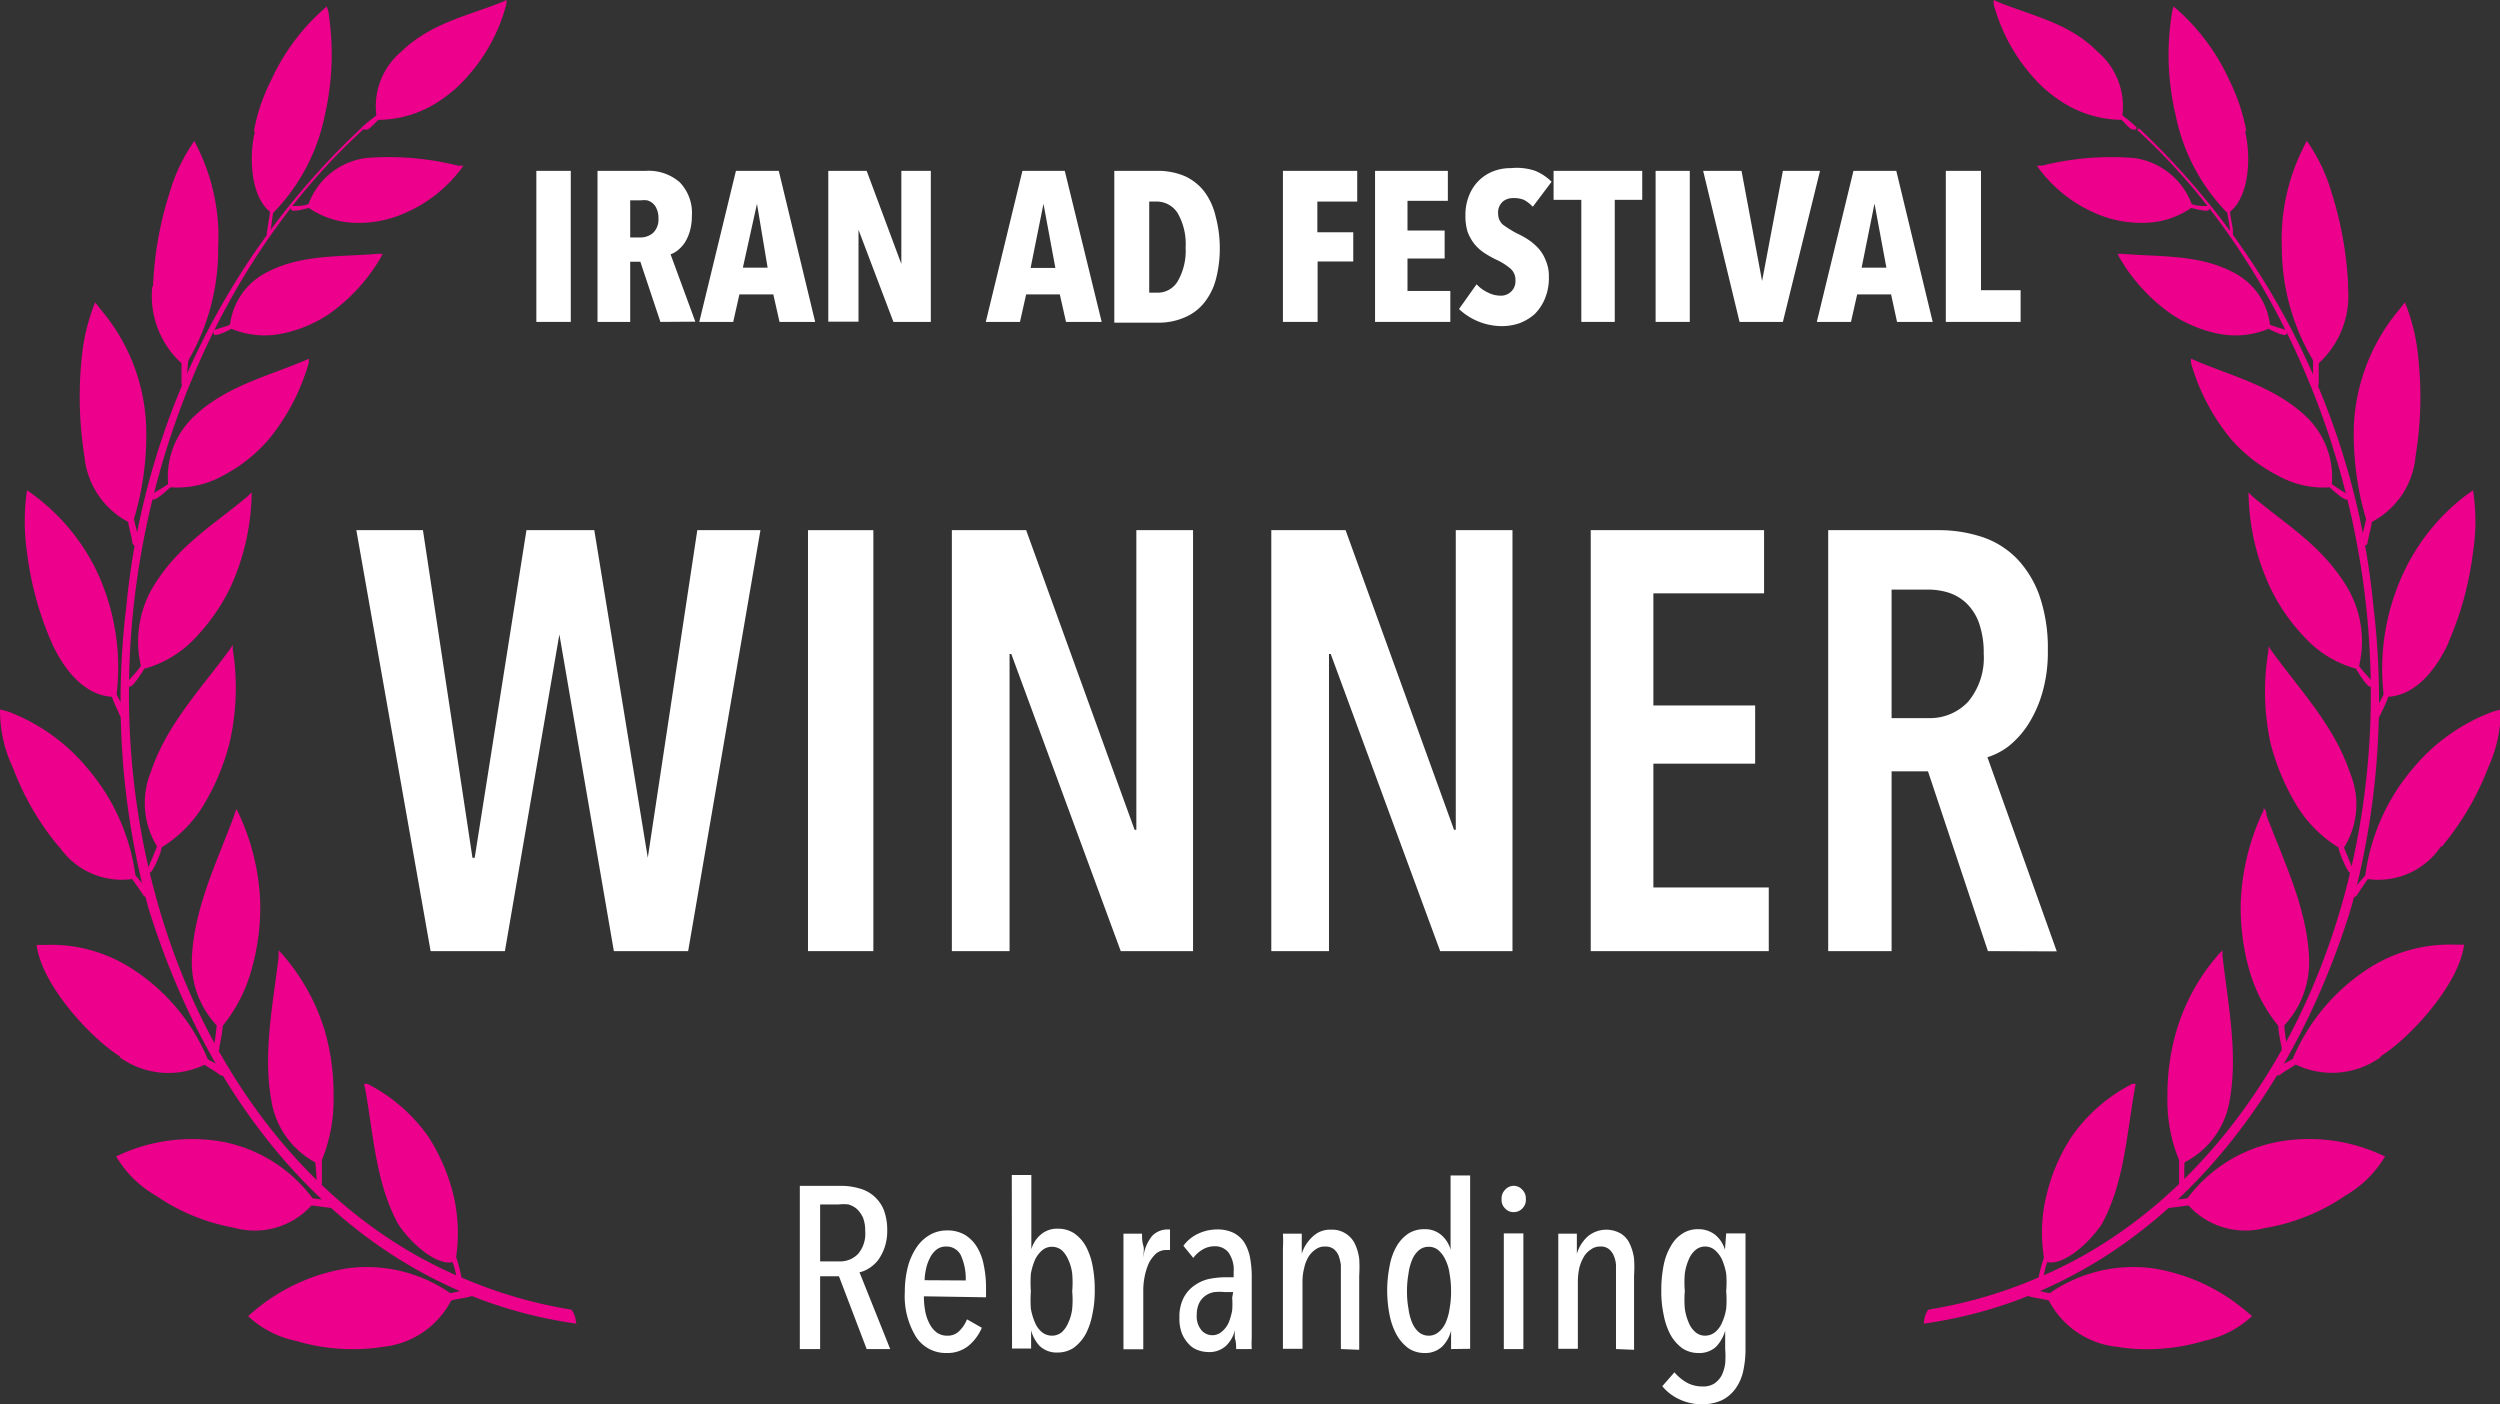
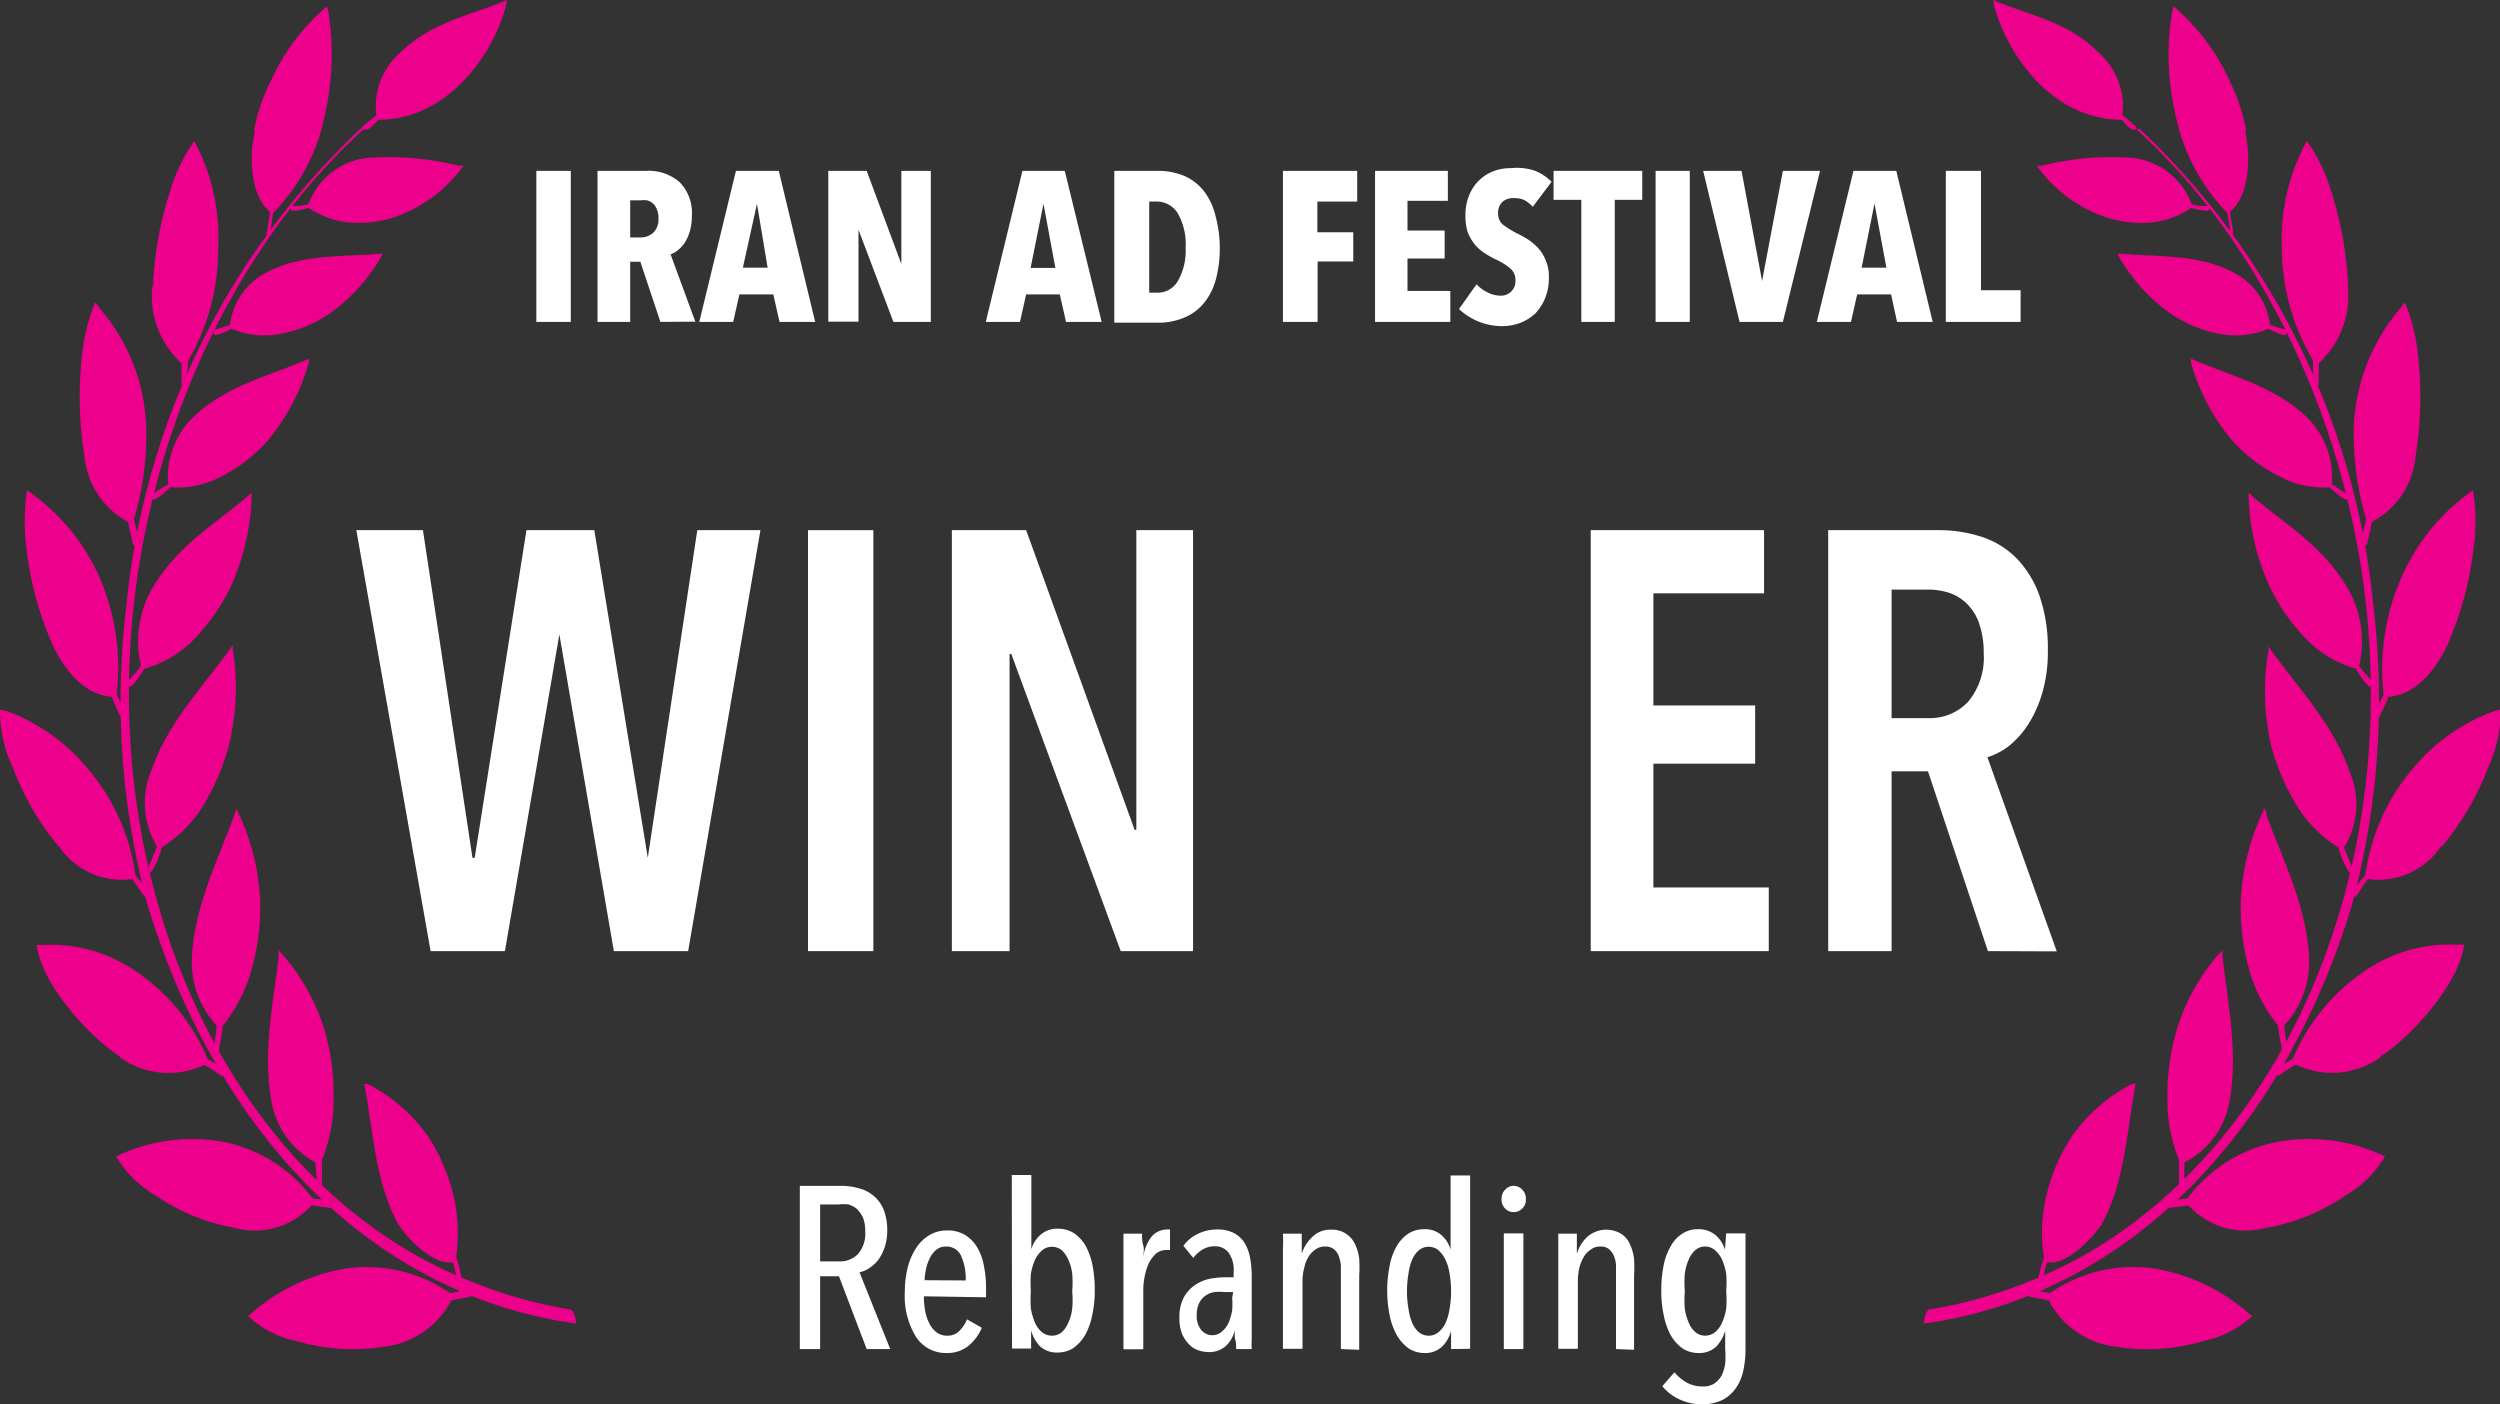
<svg xmlns="http://www.w3.org/2000/svg" viewBox="0 0 100.96 56.71">
  <rect x="0" y="0" width="100.96" height="56.71" fill="#333333" stroke="none" />
  <defs>
    <style>.cls-1{fill:#ec008c;fill-rule:evenodd;}.cls-2{fill:#fff;}</style>
  </defs>
  <g id="Layer_2" data-name="Layer 2">
    <g id="Layer_1-2" data-name="Layer 1">
      <path class="cls-1" d="M77.65,53.46C86,52.3,92.15,45.71,94.94,36.69a31.77,31.77,0,0,0,.91-12.19A30.46,30.46,0,0,0,86.38,5.18s0,0,0,0l-.08.06s0,0,0,0c5.49,5,9,13,9.4,21.1.6,11.53-5,21.75-13.4,25.26a18.79,18.79,0,0,1-4.43,1.29.94.94,0,0,0-.17.54" />
      <path class="cls-1" d="M98.57,34.19a3.05,3.05,0,0,1-2.95,1.31c-.06.09-.37.54-.41.61s-.15.17-.23.1a.15.15,0,0,1,0-.21c.17-.21.34-.43.54-.65a8.34,8.34,0,0,1,1.9-4.29,7.66,7.66,0,0,1,3.25-2.32l.32-.09a5.51,5.51,0,0,1-.5,2.33,11.2,11.2,0,0,1-1.88,3.21" />
      <path class="cls-1" d="M88.47,8.4c.1,0,.67.19.74.07s0-.14-.06-.15c-.21,0-.44,0-.64-.08a2.9,2.9,0,0,0-2.34-1.86,11.57,11.57,0,0,0-3.71.31l-.2,0a.83.83,0,0,0,.08.12,5.62,5.62,0,0,0,2.28,1.8A4.58,4.58,0,0,0,86.55,9a3.42,3.42,0,0,0,1.92-.59" />
      <path class="cls-1" d="M86.27,5.23s0,0-.13,0-.3-.24-.46-.39A4.53,4.53,0,0,1,83.1,4a5.34,5.34,0,0,1-1-.89A7.26,7.26,0,0,1,80.51.16l0-.16.2.09c1.46.58,2.88.86,4,2a2.89,2.89,0,0,1,1,2.57,5.6,5.6,0,0,1,.54.45c.08.06,0,.12,0,.12" />
      <path class="cls-1" d="M91.58,13.26c.1.06.66.34.74.25s0-.16,0-.18c-.21-.08-.45-.13-.65-.22A2.72,2.72,0,0,0,90.19,11c-1.39-.74-3-.62-4.47-.75l-.2,0,.06.13a7.18,7.18,0,0,0,2.13,2.32,5.3,5.3,0,0,0,1.9.78,3.47,3.47,0,0,0,2-.2" />
      <path class="cls-1" d="M98.89,25.94c-.46,1-1.27,2.13-2.45,2.2,0,.11-.26.6-.29.68s-.1.22-.2.17a.18.18,0,0,1-.08-.19c.12-.27.26-.48.39-.76A9.17,9.17,0,0,1,97,23.27,8.38,8.38,0,0,1,99.59,20l.28-.2a8.07,8.07,0,0,1,0,2.5,13,13,0,0,1-1,3.66" />
      <path class="cls-1" d="M97.55,18.43a3.32,3.32,0,0,1-1.77,2.65c0,.12-.13.64-.15.72s0,.24-.15.23a.16.16,0,0,1-.11-.15c0-.28.13-.61.18-.92a12,12,0,0,1-.49-3.81,7.84,7.84,0,0,1,1.84-4.66l.22-.28a7.88,7.88,0,0,1,.55,2.34,14.8,14.8,0,0,1-.12,3.88" />
      <path class="cls-1" d="M94.82,11.58a3.7,3.7,0,0,1-1.18,3.09c0,.11,0,.66,0,.73s0,.24-.1.26-.1,0-.13-.11c0-.29,0-.71,0-1A8.88,8.88,0,0,1,92.15,10,8.23,8.23,0,0,1,93,6a3,3,0,0,1,.16-.31,7.06,7.06,0,0,1,1,2.09,14.63,14.63,0,0,1,.67,3.77" />
      <path class="cls-1" d="M90.67,5.33c.24,1,.17,2.59-.61,3.22,0,.13.1.6.11.7s0,.22,0,.27-.06,0-.11-.09c0-.29-.07-.54-.11-.83a7.87,7.87,0,0,1-2.1-4,10.52,10.52,0,0,1-.15-4,1.51,1.51,0,0,1,.08-.34,8.58,8.58,0,0,1,2.26,3,7.79,7.79,0,0,1,.67,2" />
      <path class="cls-1" d="M94.08,19.68c.09.08.59.55.71.49s.06-.19,0-.22-.43-.26-.62-.4a3.38,3.38,0,0,0-1-2.69c-1.27-1.23-2.95-1.64-4.47-2.28a1.45,1.45,0,0,0-.22-.09l0,.16a8.47,8.47,0,0,0,1.64,3.11A6.31,6.31,0,0,0,92,19.21a3.73,3.73,0,0,0,2.09.47" />
      <path class="cls-1" d="M95.14,27c.07.12.46.77.59.73s.11-.15.06-.21c-.16-.22-.37-.4-.52-.63a4.28,4.28,0,0,0-.48-3.17c-1-1.67-2.41-2.49-3.8-3.65l-.18-.18a1,1,0,0,0,0,.18,9.26,9.26,0,0,0,.87,3.66,7.74,7.74,0,0,0,1.45,2.07,4.37,4.37,0,0,0,2,1.2" />
      <path class="cls-1" d="M94.45,34.25c0,.15.32.92.45,1s.14-.13.1-.2l-.34-.82a3.29,3.29,0,0,0,.25-3c-.63-1.9-2-3.33-3.14-4.9l-.16-.23c0,.06,0,.12,0,.17A9.88,9.88,0,0,0,91.69,30a9.31,9.31,0,0,0,1,2.43,5.15,5.15,0,0,0,1.74,1.79" />
      <path class="cls-1" d="M96.13,42.7a3.37,3.37,0,0,1-3.42.29c-.08.06-.52.32-.57.37s-.19.13-.25,0a.14.14,0,0,1,0-.2c.22-.16.46-.25.7-.4a8.06,8.06,0,0,1,3-3.61,6.05,6.05,0,0,1,3.58-1h.34c-.21,1.64-2.23,3.8-3.36,4.5" />
      <path class="cls-1" d="M92,41.42a6.38,6.38,0,0,0,.14.86c0,.08,0,.2.14.16s.09-.11.09-.15a6.64,6.64,0,0,1-.12-.88,3.77,3.77,0,0,0,1-2.74c-.09-2-1-3.84-1.72-5.74,0-.08,0-.17-.08-.26s0,.1-.08.14a9.46,9.46,0,0,0-.88,3.64,9.3,9.3,0,0,0,.33,2.67A6.26,6.26,0,0,0,92,41.42" />
      <path class="cls-1" d="M91.51,49.58a3.1,3.1,0,0,1-3.13-.9l-.76.1a.14.14,0,0,1-.13-.12s0-.12.1-.17.49-.05.75-.1A5.93,5.93,0,0,1,92,46.11a7,7,0,0,1,4,.45l.32.14a4.48,4.48,0,0,1-1.6,1.58,8.13,8.13,0,0,1-3.17,1.3" />
      <path class="cls-1" d="M88,46.85c0,.12,0,.57,0,.87,0,.08,0,.2.1.2a.15.15,0,0,0,.12-.12,8.43,8.43,0,0,1,0-.86A3.42,3.42,0,0,0,90,44.66c.41-1.94,0-3.95-.24-6a1.27,1.27,0,0,1,0-.28l-.12.11a8.24,8.24,0,0,0-1.75,3.15,9.19,9.19,0,0,0-.36,2.63A6.32,6.32,0,0,0,88,46.85" />
      <path class="cls-1" d="M82.53,50.82a7.27,7.27,0,0,0-.2.74c0,.07-.06.17,0,.22s.12,0,.14-.07c.1-.24.1-.49.21-.74.57.13,1.54-.58,2.19-1.52.89-1.61,1-3.5,1.33-5.42a2.38,2.38,0,0,1,.05-.26l-.14,0a6.68,6.68,0,0,0-2.44,2.12,7.36,7.36,0,0,0-1,2.28,6.34,6.34,0,0,0-.13,2.6" />
      <path class="cls-1" d="M85.61,54.4a3.51,3.51,0,0,1-2.87-1.88c-.2-.06-.55-.1-.77-.16-.06,0-.09-.07-.1-.16s0-.11.14-.13.49.12.77.15a5.94,5.94,0,0,1,4.16-1,7.63,7.63,0,0,1,3.72,1.69l.29.24a4.11,4.11,0,0,1-1.94,1,8,8,0,0,1-3.4.26" />
      <path class="cls-1" d="M23.32,53.46C14.93,52.3,8.81,45.71,6,36.69a31.58,31.58,0,0,1-.9-12.19A30.45,30.45,0,0,1,14.58,5.18s0,0,0,0a.24.24,0,0,0,.08.06s0,0,0,0c-5.5,5-9,13-9.41,21.1-.59,11.53,5,21.75,13.41,25.26a18.57,18.57,0,0,0,4.42,1.29.94.94,0,0,1,.18.54" />
      <path class="cls-1" d="M2.39,34.19A3.06,3.06,0,0,0,5.34,35.5c.06.09.38.54.42.61s.15.17.23.1A.17.17,0,0,0,6,36c-.16-.21-.34-.43-.53-.65a8.35,8.35,0,0,0-1.91-4.29A7.7,7.7,0,0,0,.34,28.74L0,28.65A5.37,5.37,0,0,0,.52,31a11,11,0,0,0,1.87,3.21" />
      <path class="cls-1" d="M12.49,8.4c-.09,0-.66.19-.73.07s0-.14.05-.15c.21,0,.45,0,.65-.08a2.87,2.87,0,0,1,2.33-1.86,11.55,11.55,0,0,1,3.71.31l.21,0a.83.83,0,0,1-.08.12,5.65,5.65,0,0,1-2.29,1.8A4.55,4.55,0,0,1,14.41,9a3.47,3.47,0,0,1-1.92-.59" />
      <path class="cls-1" d="M14.7,5.23s.05,0,.13,0,.29-.24.45-.39A4.49,4.49,0,0,0,17.86,4a5.34,5.34,0,0,0,1-.89A7,7,0,0,0,20.45.16a.45.45,0,0,0,0-.16l-.19.09c-1.47.58-2.88.86-4.06,2a2.88,2.88,0,0,0-1,2.57c-.18.14-.37.28-.55.45s0,.12.06.12" />
      <path class="cls-1" d="M9.38,13.26c-.1.06-.65.34-.73.25a.14.14,0,0,1,0-.18c.2-.08.45-.13.64-.22A2.74,2.74,0,0,1,10.77,11c1.39-.74,3-.62,4.47-.75l.21,0a1.39,1.39,0,0,0-.06.13,7.29,7.29,0,0,1-2.13,2.32,5.28,5.28,0,0,1-1.91.78,3.48,3.48,0,0,1-2-.2" />
      <path class="cls-1" d="M2.08,25.94c.45,1,1.26,2.13,2.45,2.2,0,.11.25.6.28.68s.1.22.2.17a.16.16,0,0,0,.08-.19c-.11-.27-.25-.48-.38-.76A9.17,9.17,0,0,0,4,23.27,8.29,8.29,0,0,0,1.37,20a3.39,3.39,0,0,0-.28-.2,8.73,8.73,0,0,0,0,2.5,13,13,0,0,0,1,3.66" />
      <path class="cls-1" d="M3.41,18.43a3.35,3.35,0,0,0,1.77,2.65c0,.12.14.64.15.72s0,.24.15.23a.15.15,0,0,0,.11-.15c0-.28-.12-.61-.18-.92a11.71,11.71,0,0,0,.49-3.81,7.72,7.72,0,0,0-1.84-4.66c-.08-.1-.14-.19-.22-.28a8.21,8.21,0,0,0-.55,2.34,15.25,15.25,0,0,0,.12,3.88" />
      <path class="cls-1" d="M6.15,11.58a3.67,3.67,0,0,0,1.18,3.09c0,.11,0,.66,0,.73s0,.24.1.26a.12.12,0,0,0,.13-.11c0-.29,0-.71.05-1A8.88,8.88,0,0,0,8.81,10,8.11,8.11,0,0,0,8,6l-.15-.31a7.06,7.06,0,0,0-1,2.09,14.22,14.22,0,0,0-.67,3.77" />
      <path class="cls-1" d="M10.29,5.33c-.24,1-.17,2.59.61,3.22,0,.13-.09.6-.1.7s-.06.22,0,.27.07,0,.11-.09c.05-.29.07-.54.12-.83a7.87,7.87,0,0,0,2.1-4,11,11,0,0,0,.15-4c0-.11-.05-.22-.08-.34a8.58,8.58,0,0,0-2.26,3,7.45,7.45,0,0,0-.68,2" />
      <path class="cls-1" d="M6.88,19.68c-.09.08-.59.55-.71.49s0-.19,0-.22.43-.26.62-.4a3.35,3.35,0,0,1,1-2.69c1.26-1.23,2.94-1.64,4.47-2.28l.21-.09a.94.94,0,0,1,0,.16,8.6,8.6,0,0,1-1.63,3.11A6.31,6.31,0,0,1,9,19.21a3.78,3.78,0,0,1-2.1.47" />
      <path class="cls-1" d="M5.83,27c-.07.12-.47.77-.6.73s-.1-.15-.06-.21c.17-.22.37-.4.52-.63a4.33,4.33,0,0,1,.48-3.17c1-1.67,2.41-2.49,3.8-3.65l.19-.18a1.07,1.07,0,0,1,0,.18,9.42,9.42,0,0,1-.86,3.66,8,8,0,0,1-1.45,2.07,4.42,4.42,0,0,1-2,1.2" />
      <path class="cls-1" d="M6.52,34.25c0,.15-.32.92-.46,1A.19.19,0,0,1,6,35c.11-.26.24-.55.34-.82a3.35,3.35,0,0,1-.25-3c.63-1.9,2-3.33,3.15-4.9l.16-.23,0,.17A9.88,9.88,0,0,1,9.27,30a9.28,9.28,0,0,1-1,2.43,5.15,5.15,0,0,1-1.74,1.79" />
      <path class="cls-1" d="M4.84,42.7A3.37,3.37,0,0,0,8.26,43c.08.06.52.32.57.37s.18.13.25,0a.16.16,0,0,0,0-.2c-.21-.16-.46-.25-.69-.4a8,8,0,0,0-3-3.61,6,6,0,0,0-3.57-1H1.48c.2,1.64,2.23,3.8,3.36,4.5" />
      <path class="cls-1" d="M9,41.42a8.57,8.57,0,0,1-.14.86c0,.08,0,.2-.14.16s-.09-.11-.09-.15a8.85,8.85,0,0,0,.12-.88,3.73,3.73,0,0,1-1-2.74c.09-2,1-3.84,1.71-5.74a1.61,1.61,0,0,1,.09-.26.61.61,0,0,0,.07.14,9.29,9.29,0,0,1,.89,3.64,9.32,9.32,0,0,1-.34,2.67A6.24,6.24,0,0,1,9,41.42" />
      <path class="cls-1" d="M9.45,49.58a3.09,3.09,0,0,0,3.13-.9l.77.1a.14.14,0,0,0,.13-.12s0-.12-.1-.17c-.25-.06-.5-.05-.76-.1A5.91,5.91,0,0,0,9,46.11a7.07,7.07,0,0,0-4,.45l-.31.14a4.4,4.4,0,0,0,1.6,1.58,8.09,8.09,0,0,0,3.16,1.3" />
      <path class="cls-1" d="M13,46.85c0,.12,0,.57,0,.87,0,.08,0,.2-.1.2a.13.13,0,0,1-.11-.12,8.48,8.48,0,0,0-.06-.86A3.45,3.45,0,0,1,11,44.66c-.41-1.94,0-3.95.25-6,0-.09,0-.18,0-.28l.11.11a8.39,8.39,0,0,1,1.76,3.15,9.19,9.19,0,0,1,.35,2.63A6.48,6.48,0,0,1,13,46.85" />
      <path class="cls-1" d="M18.44,50.82a5.68,5.68,0,0,1,.19.74c0,.07.07.17,0,.22a.13.13,0,0,1-.14-.07c-.1-.24-.1-.49-.22-.74-.56.13-1.54-.58-2.18-1.52-.89-1.61-1-3.5-1.33-5.42a2.44,2.44,0,0,0-.06-.26l.14,0a6.79,6.79,0,0,1,2.45,2.12,7.85,7.85,0,0,1,1,2.28,6.71,6.71,0,0,1,.13,2.6" />
      <path class="cls-1" d="M15.35,54.4a3.5,3.5,0,0,0,2.87-1.88c.2-.06.56-.1.77-.16s.1-.07.1-.16a.14.14,0,0,0-.13-.13c-.25,0-.5.12-.78.15a5.92,5.92,0,0,0-4.15-1,7.68,7.68,0,0,0-3.73,1.69l-.28.24a4,4,0,0,0,1.93,1,8.07,8.07,0,0,0,3.4.26" />
      <path class="cls-2" d="M21.66,13V6.9h1.39V13Z" />
      <path class="cls-2" d="M26.67,13l-.81-2.43h-.41V13H24.13V6.9h1.95a1.91,1.91,0,0,1,1.37.46,1.78,1.78,0,0,1,.49,1.37,2.13,2.13,0,0,1-.08.6,1.77,1.77,0,0,1-.2.46,1.4,1.4,0,0,1-.28.31.92.92,0,0,1-.3.17l1,2.72Zm-.08-4.18a.83.83,0,0,0-.07-.38.56.56,0,0,0-.16-.23.57.57,0,0,0-.23-.12,1.07,1.07,0,0,0-.25,0h-.43V9.59h.41a.79.79,0,0,0,.51-.18A.75.75,0,0,0,26.59,8.81Z" />
      <path class="cls-2" d="M31.48,13l-.25-1.11H29.86L29.61,13H28.24L29.72,6.9h1.73L32.92,13Zm-.91-4.77h0L30,10.81h1Z" />
      <path class="cls-2" d="M36.08,13,34.67,9.28h0l0,3.71H33.45V6.9H35l1.4,3.76h0l0-3.76h1.19V13Z" />
      <path class="cls-2" d="M43.05,13l-.25-1.11H41.44L41.19,13H39.81L41.29,6.9H43L44.49,13Zm-.91-4.77h0l-.52,2.59h1Z" />
      <path class="cls-2" d="M49.26,10a4.87,4.87,0,0,1-.15,1.25,2.55,2.55,0,0,1-.46.95,2,2,0,0,1-.79.61,2.62,2.62,0,0,1-1.13.22H45V6.9h1.71a2.78,2.78,0,0,1,1.13.21,2.1,2.1,0,0,1,.79.62,2.68,2.68,0,0,1,.46,1A5,5,0,0,1,49.26,10Zm-1.38,0a2.5,2.5,0,0,0-.32-1.39,1,1,0,0,0-.81-.47h-.34v3.68h.34a.94.94,0,0,0,.81-.46A2.46,2.46,0,0,0,47.88,10Z" />
      <path class="cls-2" d="M53.2,8.14V9.38h1.45v1.18H53.21V13h-1.4V6.9h3V8.14Z" />
      <path class="cls-2" d="M55.53,13V6.9h2.94V8.11H56.84v1.2h1.5v1.13h-1.5v1.31h1.73V13Z" />
      <path class="cls-2" d="M61.9,8.35a1.35,1.35,0,0,0-.36-.28A1.07,1.07,0,0,0,61.11,8a.63.63,0,0,0-.42.14.59.59,0,0,0-.19.48.59.59,0,0,0,.19.45,4.36,4.36,0,0,0,.56.35,3.89,3.89,0,0,1,.44.24,2.3,2.3,0,0,1,.42.35,1.57,1.57,0,0,1,.31.5,1.59,1.59,0,0,1,.13.68,2.14,2.14,0,0,1-.16.87,1.92,1.92,0,0,1-.41.62,2,2,0,0,1-.61.37,2.18,2.18,0,0,1-.72.12,2.54,2.54,0,0,1-1.73-.69l.71-1a1.45,1.45,0,0,0,.45.33,1.12,1.12,0,0,0,.53.13.58.58,0,0,0,.59-.62.6.6,0,0,0-.21-.48,2.52,2.52,0,0,0-.6-.37,4.39,4.39,0,0,1-.47-.27,1.8,1.8,0,0,1-.38-.35,1.87,1.87,0,0,1-.27-.48,2.15,2.15,0,0,1-.09-.66,2.08,2.08,0,0,1,.17-.87,1.71,1.71,0,0,1,1-.94,1.92,1.92,0,0,1,.67-.11A2.31,2.31,0,0,1,62,6.9a2.06,2.06,0,0,1,.66.44Z" />
      <path class="cls-2" d="M65.21,8.07V13H63.86V8.07H62.74V6.9h3.58V8.07Z" />
      <path class="cls-2" d="M66.86,13V6.9h1.38V13Z" />
      <path class="cls-2" d="M72,13H70.25L68.78,6.9h1.55l.83,4.45h0L72,6.9h1.5Z" />
      <path class="cls-2" d="M76.61,13l-.24-1.11H75L74.75,13H73.37L74.85,6.9h1.73L78.05,13ZM75.7,8.22h0l-.52,2.59h1Z" />
      <path class="cls-2" d="M78.58,13V6.9H80v4.82H81.6V13Z" />
      <path class="cls-2" d="M27.79,38.41h-3L22.59,25.62h0L20.39,38.41h-3l-3-17h2.69l2,13.23h.09l2.09-13.23H24l2.16,13.23h0l2-13.23h2.55Z" />
      <path class="cls-2" d="M32.63,38.41v-17h2.64v17Z" />
      <path class="cls-2" d="M45.26,38.41l-4.42-12h-.07l0,12H38.44v-17h3l4.38,12.1h.07l0-12.1h2.29v17Z" />
-       <path class="cls-2" d="M58.16,38.41l-4.42-12h-.07l0,12H51.34v-17h3l4.38,12.1h.07l0-12.1h2.29v17Z" />
      <path class="cls-2" d="M64.24,38.41v-17h7v2.55H66.77v4.53h4.11v2.35H66.77v5h4.66v2.57Z" />
      <path class="cls-2" d="M80.28,38.41l-2.42-7.26H76.39v7.26H73.83v-17h4.45a5.58,5.58,0,0,1,1.78.28,3.52,3.52,0,0,1,1.4.88,4.21,4.21,0,0,1,.91,1.51,6.51,6.51,0,0,1,.33,2.19A5.84,5.84,0,0,1,82.47,28a4.89,4.89,0,0,1-.58,1.28,3.65,3.65,0,0,1-.78.86,2.77,2.77,0,0,1-.85.44l2.8,7.84Zm-.17-12a3.62,3.62,0,0,0-.2-1.28,2.09,2.09,0,0,0-.52-.79,1.89,1.89,0,0,0-.71-.41,2.77,2.77,0,0,0-.8-.12H76.39V29h1.49a2.11,2.11,0,0,0,1.6-.66A2.77,2.77,0,0,0,80.11,26.39Z" />
      <path class="cls-2" d="M35,54.48l-1.12-2.94h-.76v2.94H32.3V47.89H34a2.5,2.5,0,0,1,.69.1,1.46,1.46,0,0,1,1,.87,2.29,2.29,0,0,1,.14.83,2.1,2.1,0,0,1-.11.7,2,2,0,0,1-.26.5,1.42,1.42,0,0,1-.37.33,1.11,1.11,0,0,1-.38.16l1.24,3.1Zm-.06-4.76a1.44,1.44,0,0,0-.09-.55,1.16,1.16,0,0,0-.25-.35.92.92,0,0,0-.34-.18,1.74,1.74,0,0,0-.39,0h-.75v2.3h.77a1,1,0,0,0,.76-.3A1.25,1.25,0,0,0,34.94,49.72Z" />
      <path class="cls-2" d="M37.31,52.35a3.21,3.21,0,0,0,.06.63,1.73,1.73,0,0,0,.18.5,1,1,0,0,0,.29.34.73.73,0,0,0,.41.12.65.65,0,0,0,.5-.2,1.31,1.31,0,0,0,.3-.46l.6.34a1.91,1.91,0,0,1-.54.73,1.36,1.36,0,0,1-.89.29A1.43,1.43,0,0,1,37,54a3.14,3.14,0,0,1-.46-1.83,4.08,4.08,0,0,1,.12-1,2.6,2.6,0,0,1,.35-.79,1.63,1.63,0,0,1,.54-.51,1.37,1.37,0,0,1,.69-.18,1.39,1.39,0,0,1,.73.18,1.47,1.47,0,0,1,.49.5,2.17,2.17,0,0,1,.27.73,4.39,4.39,0,0,1,.09.91v.38ZM39,51.71a2.29,2.29,0,0,0-.19-1,.64.64,0,0,0-.61-.37.61.61,0,0,0-.4.14,1,1,0,0,0-.26.35,1.7,1.7,0,0,0-.15.45,2.18,2.18,0,0,0-.05.42Z" />
      <path class="cls-2" d="M40.86,47.45h.79v3h0a1.21,1.21,0,0,1,.39-.6,1,1,0,0,1,.68-.23,1.18,1.18,0,0,1,.65.18,1.55,1.55,0,0,1,.47.51,2.71,2.71,0,0,1,.28.79,5.06,5.06,0,0,1,.09,1,4.46,4.46,0,0,1-.1,1,2.78,2.78,0,0,1-.28.8,1.74,1.74,0,0,1-.47.53,1.17,1.17,0,0,1-.64.19,1,1,0,0,1-.73-.26,1.47,1.47,0,0,1-.35-.64h0v.74h-.77Zm.77,4.7a5,5,0,0,0,0,.7,2.57,2.57,0,0,0,.17.57,1,1,0,0,0,.28.38.65.65,0,0,0,.4.14.63.63,0,0,0,.4-.14,1.11,1.11,0,0,0,.26-.38,1.82,1.82,0,0,0,.16-.57,3.84,3.84,0,0,0,0-.7,4,4,0,0,0,0-.71,1.82,1.82,0,0,0-.16-.57,1.11,1.11,0,0,0-.26-.38.63.63,0,0,0-.4-.14.6.6,0,0,0-.39.14,1.16,1.16,0,0,0-.29.38,2.57,2.57,0,0,0-.17.57A5.27,5.27,0,0,0,41.63,52.15Z" />
      <path class="cls-2" d="M46.52,49.92a.86.86,0,0,1,.62-.27h.11l0,.83-.08,0h-.08a.65.65,0,0,0-.4.14,1.41,1.41,0,0,0-.29.38,2.54,2.54,0,0,0-.17.53,2.91,2.91,0,0,0-.06.6v2.36h-.8V51c0-.19,0-.39,0-.6s0-.41,0-.58h.75c0,.15,0,.32.05.48s0,.33,0,.49h0A1.68,1.68,0,0,1,46.52,49.92Z" />
      <path class="cls-2" d="M49.92,54.48c0-.14,0-.29-.05-.43a2.31,2.31,0,0,1,0-.34h0a1.27,1.27,0,0,1-.37.65,1,1,0,0,1-.73.24,1.19,1.19,0,0,1-.4-.08.85.85,0,0,1-.36-.24,1.39,1.39,0,0,1-.28-.43,1.69,1.69,0,0,1-.1-.64,1.66,1.66,0,0,1,.18-.82,1.39,1.39,0,0,1,.46-.5,1.59,1.59,0,0,1,.6-.25,3.74,3.74,0,0,1,.65-.06h.3v-.21a1.2,1.2,0,0,0-.21-.79.68.68,0,0,0-.56-.25.91.91,0,0,0-.48.13,1.24,1.24,0,0,0-.38.34l-.4-.49a1.53,1.53,0,0,1,.6-.49,1.81,1.81,0,0,1,.74-.17,1.51,1.51,0,0,1,.67.13,1.16,1.16,0,0,1,.44.38,1.82,1.82,0,0,1,.24.62,4.21,4.21,0,0,1,.07.83V53.5c0,.16,0,.34,0,.53a3.93,3.93,0,0,0,0,.45Zm-.12-2.3h-.34a1.93,1.93,0,0,0-.42,0,.83.83,0,0,0-.35.14.77.77,0,0,0-.26.3,1.06,1.06,0,0,0-.1.47.88.88,0,0,0,.19.63.58.58,0,0,0,.83.05,1,1,0,0,0,.27-.36,2.53,2.53,0,0,0,.14-.49,3.08,3.08,0,0,0,0-.51Z" />
      <path class="cls-2" d="M54.15,54.48v-3c0-.13,0-.26,0-.4a2,2,0,0,0-.09-.37.68.68,0,0,0-.2-.27.56.56,0,0,0-.35-.1.6.6,0,0,0-.37.11,1,1,0,0,0-.29.29,1.47,1.47,0,0,0-.18.46,2.15,2.15,0,0,0-.07.58v2.69h-.79V51c0-.19,0-.39,0-.6a5.09,5.09,0,0,0,0-.58h.76c0,.15,0,.31,0,.46s0,.27,0,.35h0a1.58,1.58,0,0,1,.44-.69,1,1,0,0,1,.73-.28,1,1,0,0,1,.61.16,1,1,0,0,1,.37.42,2,2,0,0,1,.17.59,5.17,5.17,0,0,1,0,.68v3Z" />
      <path class="cls-2" d="M58.6,54.48v-.74h0a1.39,1.39,0,0,1-.36.64,1,1,0,0,1-.73.26,1.17,1.17,0,0,1-.63-.19,1.74,1.74,0,0,1-.47-.53,2.78,2.78,0,0,1-.29-.8,5.13,5.13,0,0,1-.1-1,5,5,0,0,1,.1-1,2.45,2.45,0,0,1,.28-.79,1.55,1.55,0,0,1,.47-.51,1.17,1.17,0,0,1,.64-.18,1,1,0,0,1,.69.23,1.19,1.19,0,0,1,.38.6h0v-3h.79v7Zm0-2.33a4,4,0,0,0-.06-.71,1.82,1.82,0,0,0-.17-.57,1.14,1.14,0,0,0-.28-.38.6.6,0,0,0-.39-.14.61.61,0,0,0-.4.14,1,1,0,0,0-.27.38,2.15,2.15,0,0,0-.15.57,4,4,0,0,0-.06.71,3.8,3.8,0,0,0,.06.7,2.15,2.15,0,0,0,.15.57,1,1,0,0,0,.27.38.61.61,0,0,0,.4.14.6.6,0,0,0,.39-.14,1,1,0,0,0,.29-.38,2.14,2.14,0,0,0,.16-.57A3.8,3.8,0,0,0,58.6,52.15Z" />
      <path class="cls-2" d="M61.62,48.42a.48.48,0,0,1-.14.38.47.47,0,0,1-.35.15.45.45,0,0,1-.35-.15.48.48,0,0,1-.14-.38.49.49,0,0,1,.14-.37.46.46,0,0,1,.7,0A.49.49,0,0,1,61.62,48.42Zm-.89,6.06V49.81h.79v4.67Z" />
      <path class="cls-2" d="M65.26,54.48v-3c0-.13,0-.26,0-.4a1.12,1.12,0,0,0-.09-.37.68.68,0,0,0-.2-.27.52.52,0,0,0-.35-.1.59.59,0,0,0-.36.11.89.89,0,0,0-.29.29,1.77,1.77,0,0,0-.19.46,2.65,2.65,0,0,0-.06.58v2.69h-.79V51c0-.19,0-.39,0-.6s0-.41,0-.58h.75c0,.15,0,.31,0,.46s0,.27,0,.35h0a1.56,1.56,0,0,1,.43-.69,1.17,1.17,0,0,1,1.35-.12.93.93,0,0,1,.36.42,2,2,0,0,1,.17.59,5.19,5.19,0,0,1,0,.68v3Z" />
      <path class="cls-2" d="M69.71,49.81h.78v4.67a4.1,4.1,0,0,1-.09.88,1.93,1.93,0,0,1-.3.7,1.51,1.51,0,0,1-.55.48,1.89,1.89,0,0,1-.83.17,2.12,2.12,0,0,1-.9-.2,1.93,1.93,0,0,1-.69-.53l.49-.56a1.94,1.94,0,0,0,.49.41,1.29,1.29,0,0,0,.64.16.84.84,0,0,0,.47-.11,1,1,0,0,0,.3-.32,1.66,1.66,0,0,0,.15-.49,3.65,3.65,0,0,0,0-.59v-.74h0a1.6,1.6,0,0,1-.36.64,1,1,0,0,1-.73.26,1.17,1.17,0,0,1-.64-.19,1.74,1.74,0,0,1-.47-.53,2.78,2.78,0,0,1-.28-.8,4.46,4.46,0,0,1-.1-1,5.06,5.06,0,0,1,.09-1,2.45,2.45,0,0,1,.29-.79,1.37,1.37,0,0,1,.47-.51,1.12,1.12,0,0,1,.64-.18,1.08,1.08,0,0,1,.69.23,1.21,1.21,0,0,1,.39.6h0Zm0,2.33a4,4,0,0,0,0-.71,2.57,2.57,0,0,0-.17-.57,1.16,1.16,0,0,0-.29-.38.61.61,0,0,0-.78,0,1,1,0,0,0-.27.38,2.14,2.14,0,0,0-.16.57,4,4,0,0,0,0,.71,4,4,0,0,0,0,.71,2.14,2.14,0,0,0,.16.57,1,1,0,0,0,.27.38.6.6,0,0,0,.39.14.65.65,0,0,0,.4-.14,1,1,0,0,0,.28-.38,2.13,2.13,0,0,0,.17-.57A4,4,0,0,0,69.71,52.14Z" />
    </g>
  </g>
</svg>